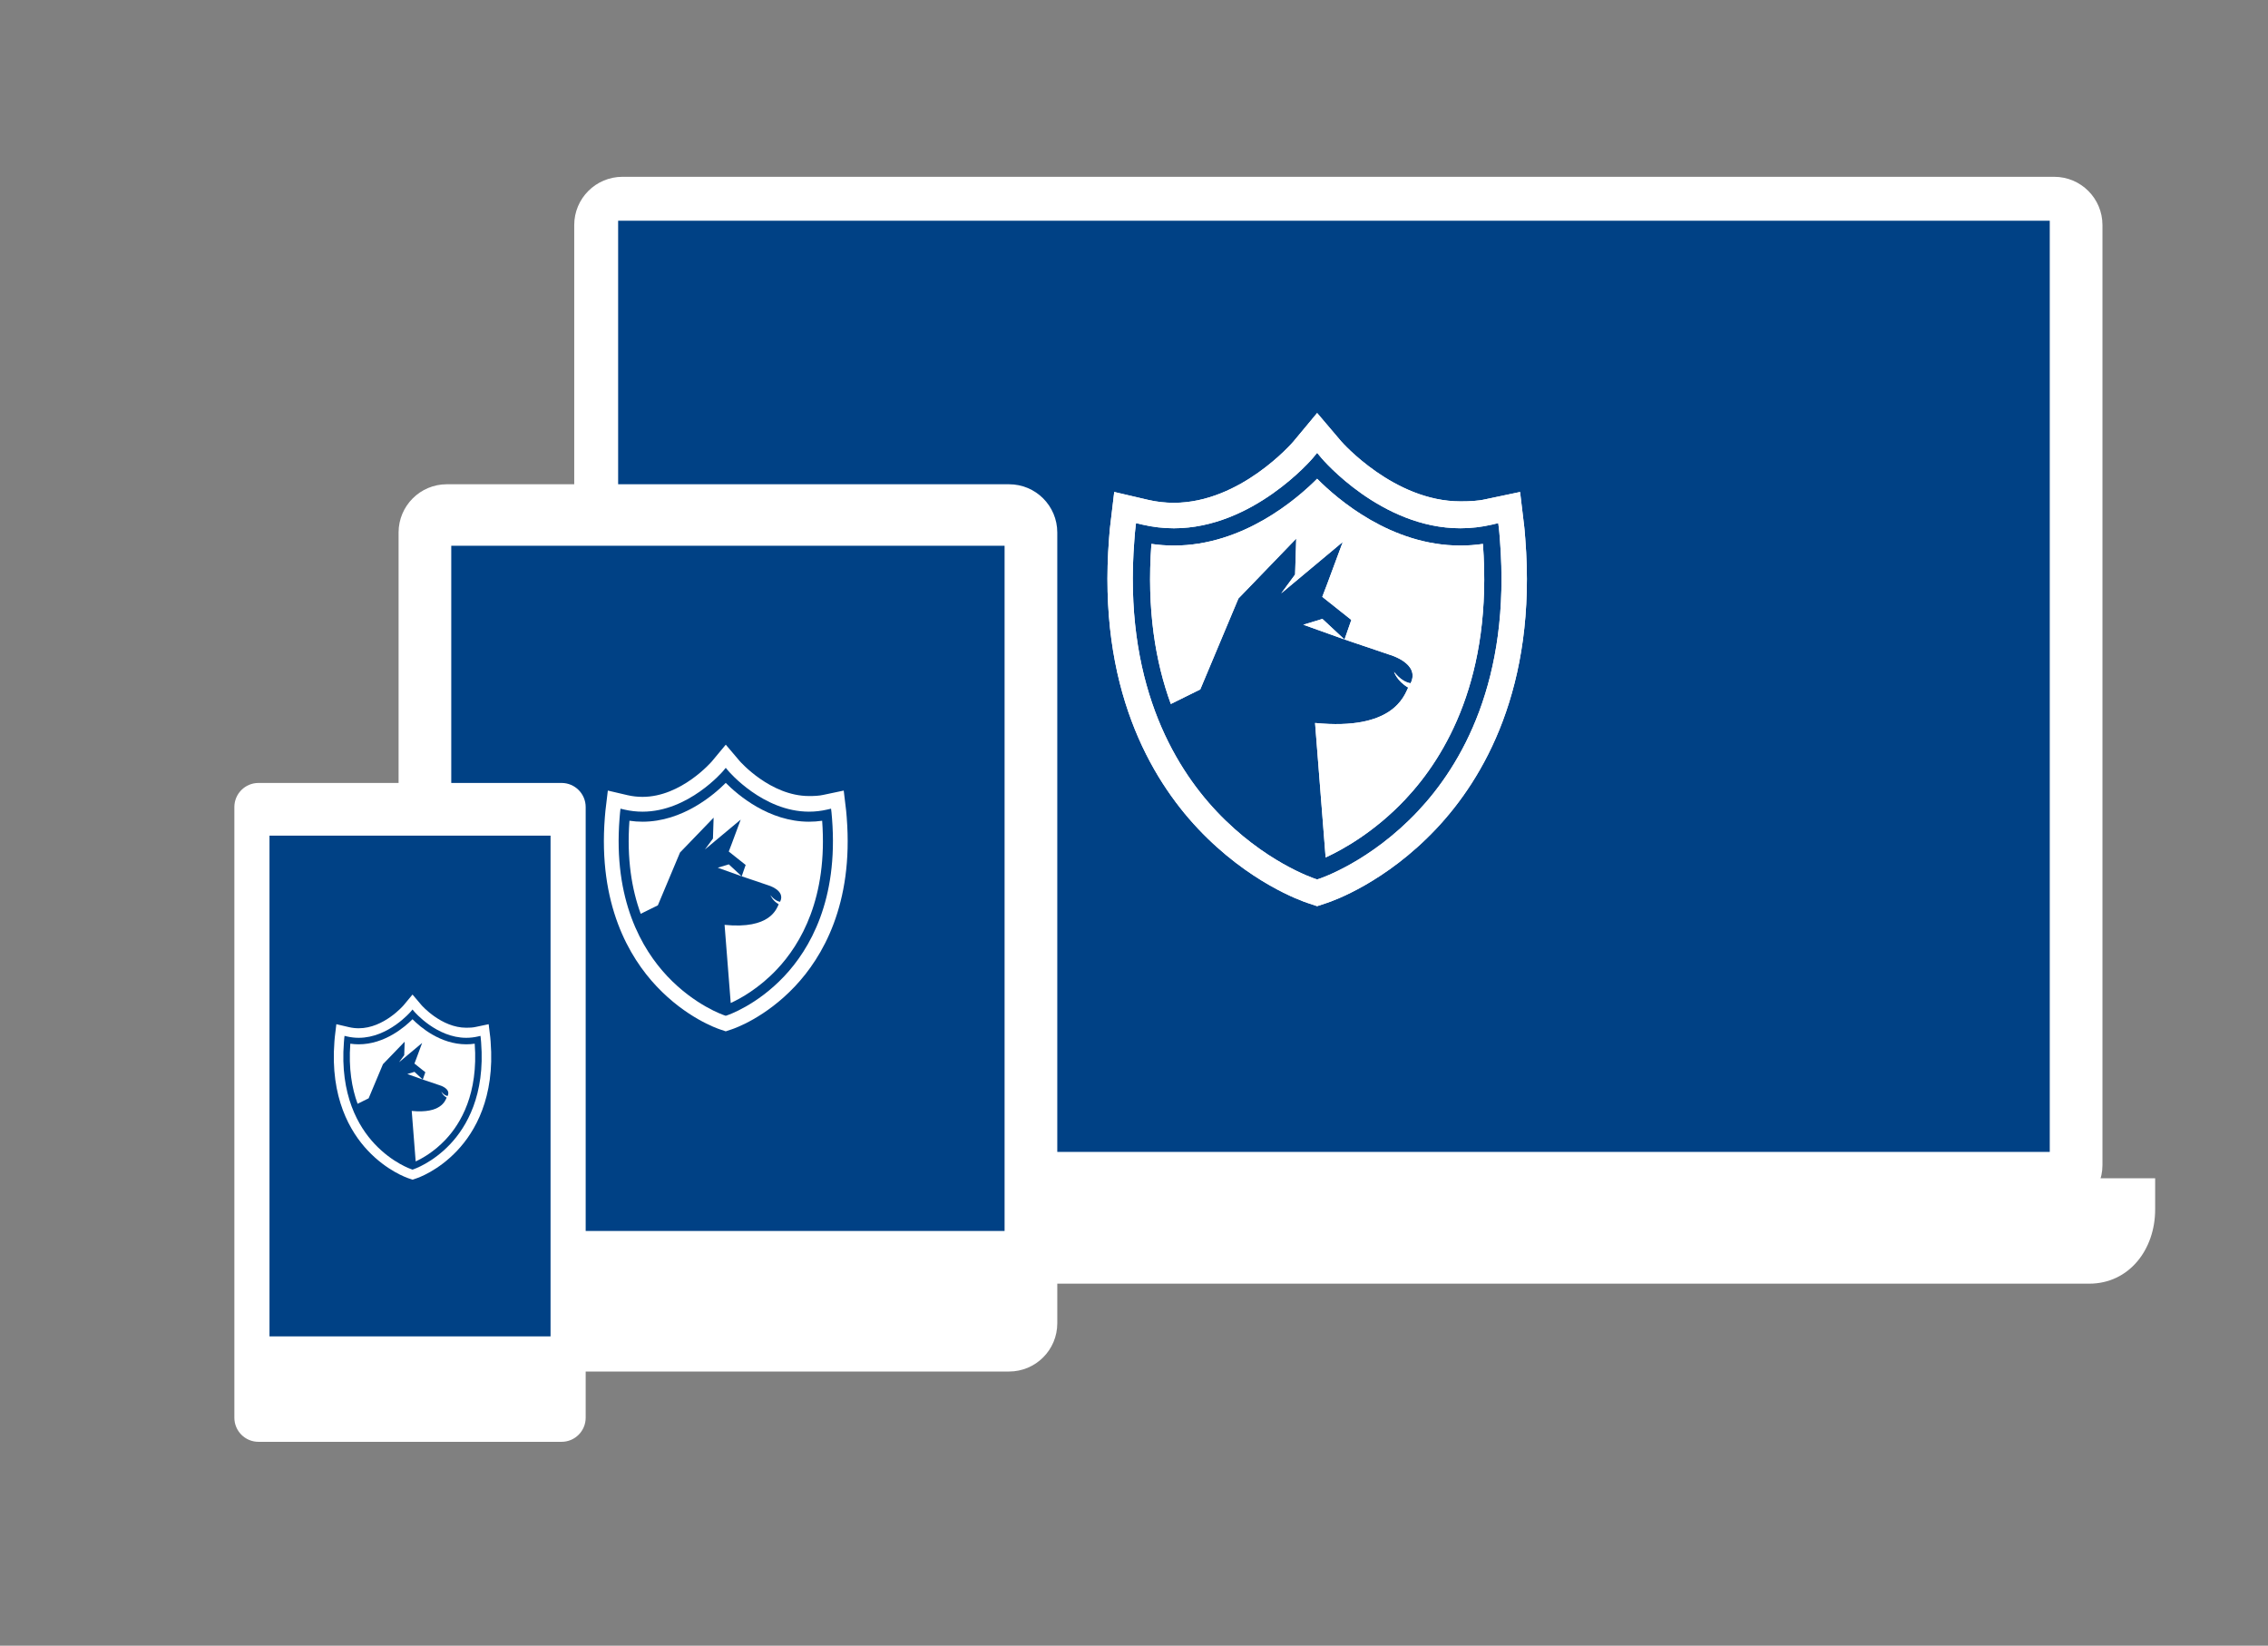
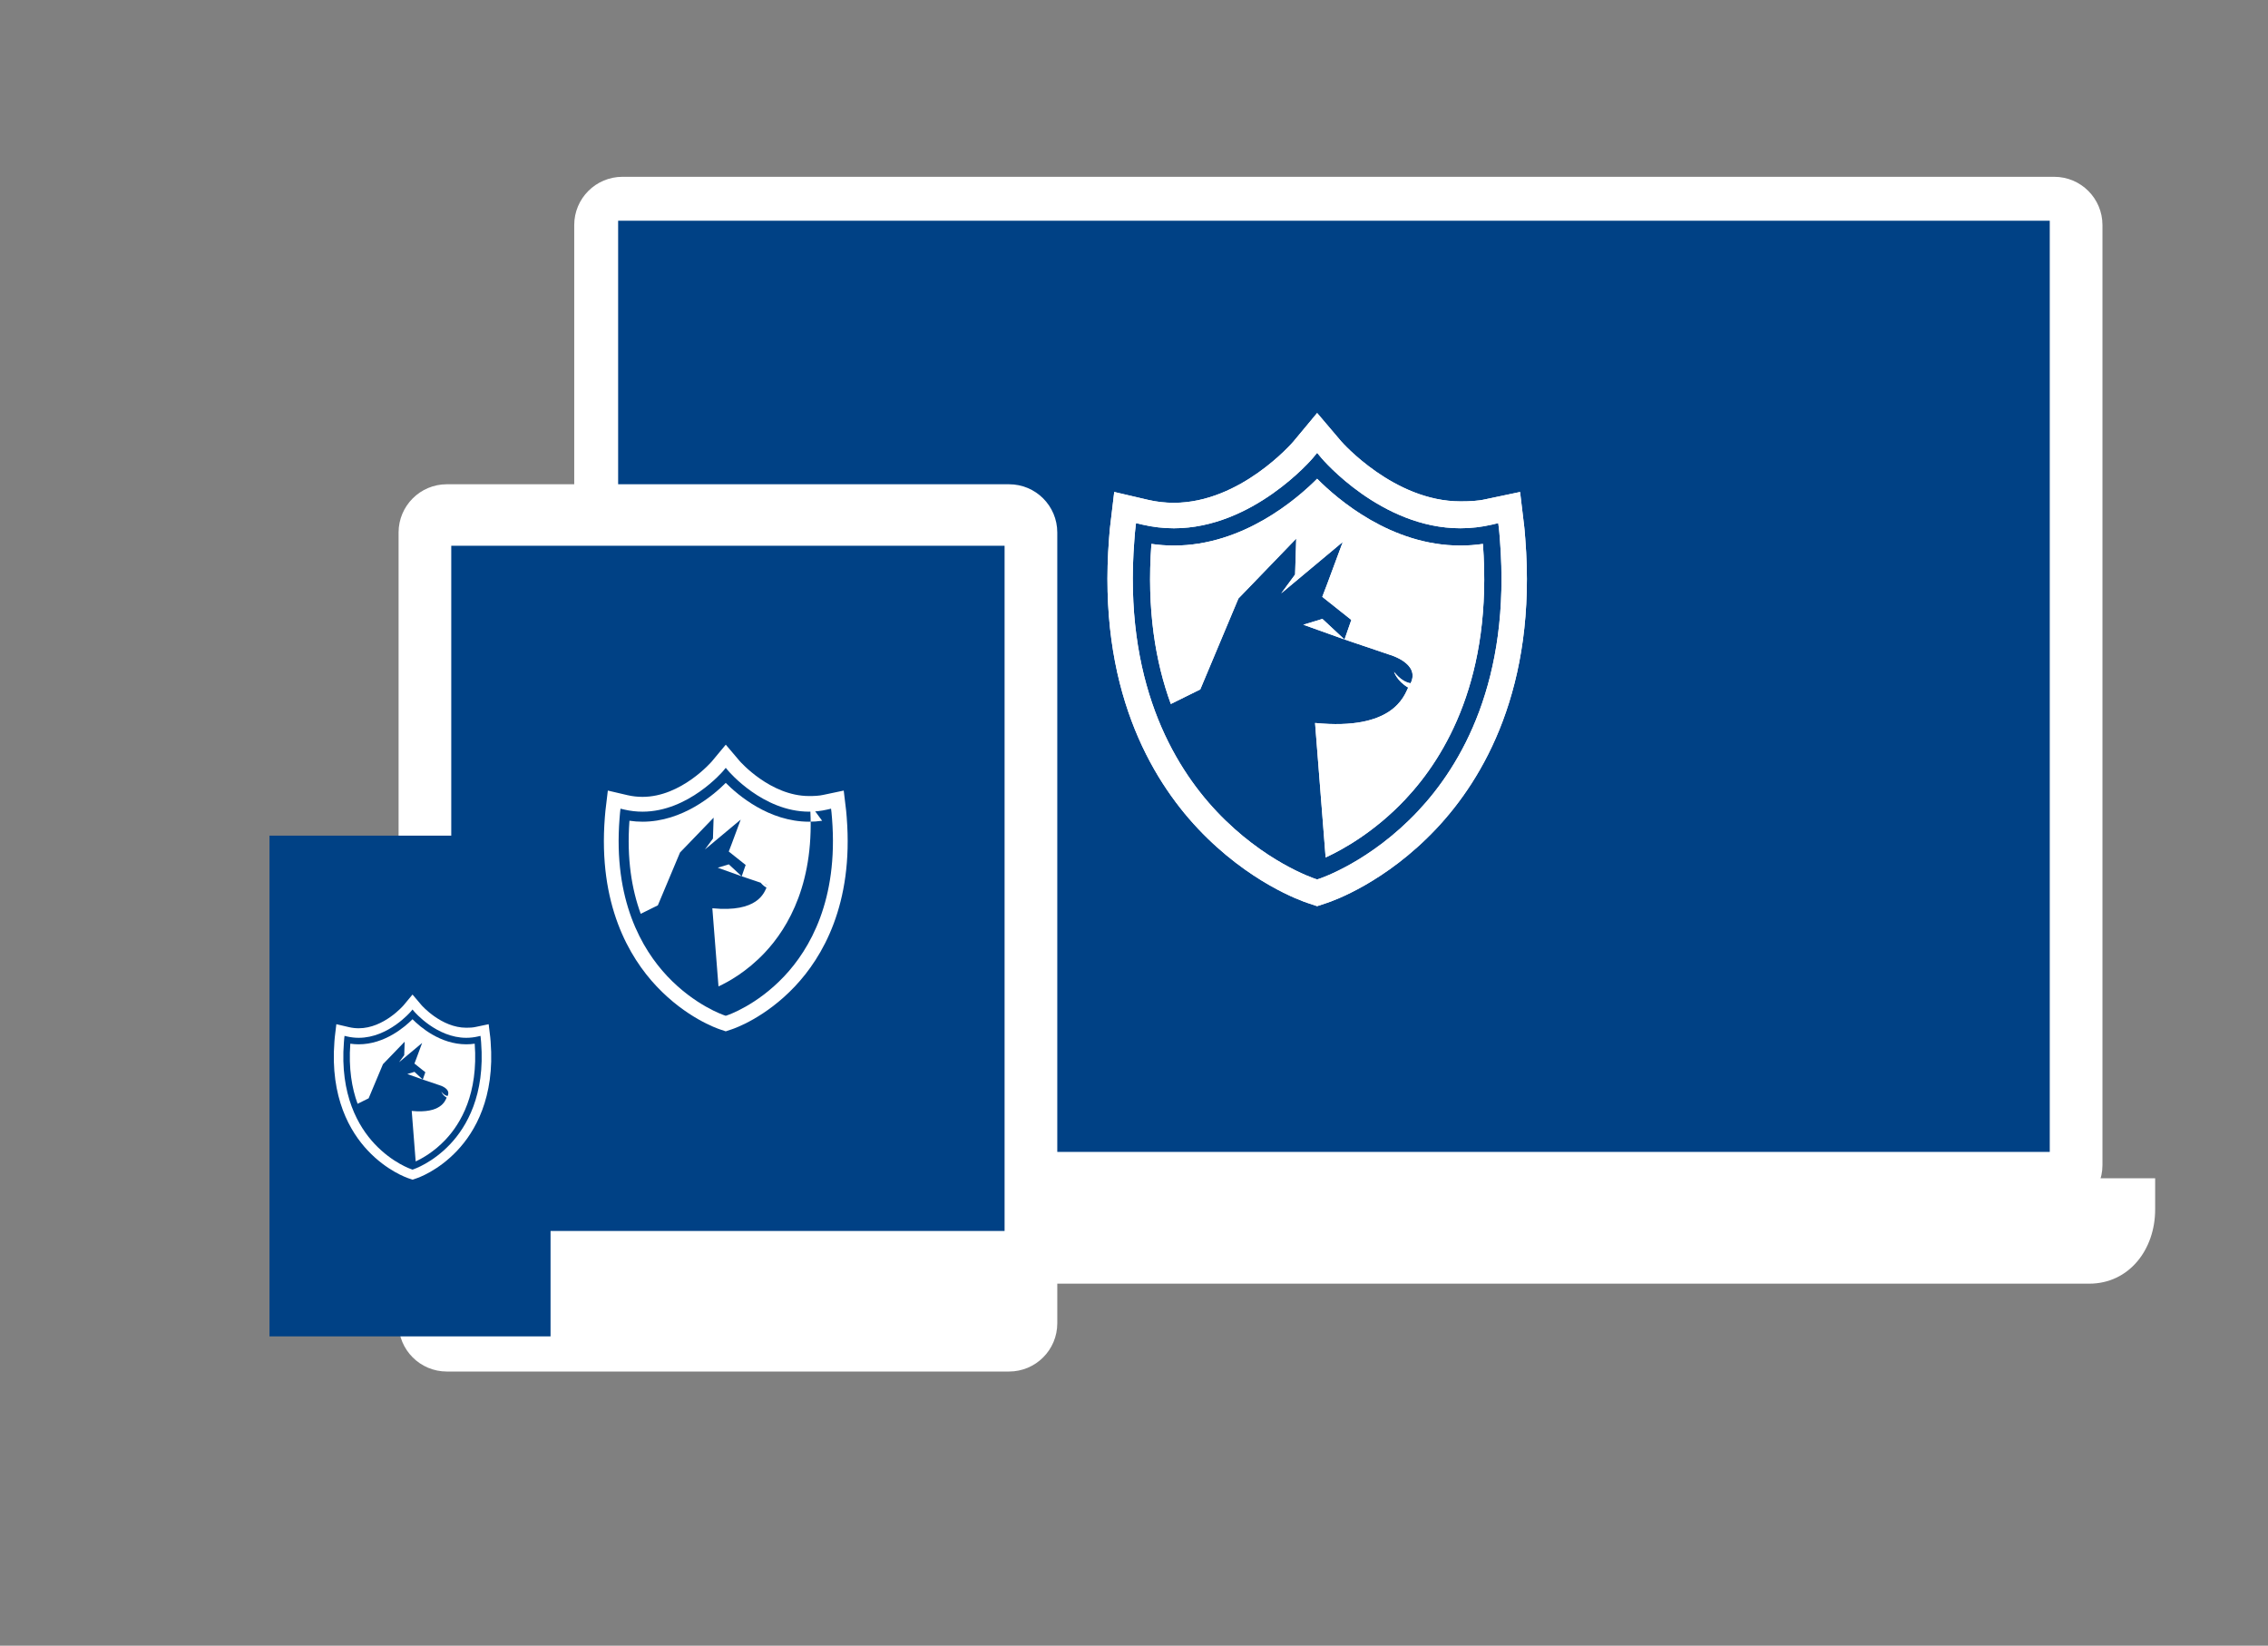
<svg xmlns="http://www.w3.org/2000/svg" width="258.229" height="187.34" viewBox="0 0 258.229 187.34">
  <rect x="0" y="0" width="258.229" height="187.34" fill="#808080" stroke="none" />
  <path fill="#FFF" d="M239.38 132.637c0 3.03-2.457 5.488-5.488 5.488H70.87c-3.032 0-5.49-2.457-5.49-5.488V25.617c0-3.033 2.46-5.49 5.49-5.49h163.02c3.03 0 5.49 2.458 5.49 5.49v107.02z" />
  <path fill="#004185" d="M70.38 25.126h163v106h-163z" />
  <path fill="#FFF" d="M245.38 134.125v3.56c0 4.548-2.96 8.44-7.51 8.44H52.615c-4.548 0-8.232-3.895-8.232-8.44v-3.56h201z" />
  <path fill="#FFF" d="M120.38 60.616c0-3.032-2.457-5.49-5.488-5.49H50.87c-3.03 0-5.488 2.46-5.488 5.49v90.02c0 3.032 2.458 5.49 5.488 5.49h64.02c3.032 0 5.49-2.458 5.49-5.49v-90.02z" />
  <path fill="#004185" d="M51.38 62.126h63v78h-63z" />
-   <path fill="#FFF" d="M66.684 91.87c0-1.515-1.23-2.743-2.744-2.743H29.428c-1.517 0-2.744 1.23-2.744 2.744v69.513c0 1.516 1.23 2.744 2.744 2.744H63.94c1.517 0 2.744-1.23 2.744-2.744V91.87z" />
  <path fill="#004185" d="M30.684 95.125h32v57h-32z" />
  <g fill="#FFF">
    <path d="M173.663 61.307c-.06-.856-.117-1.348-.117-1.348l-.474-3.955-3.88.818c-.957.223-1.94.25-2.92.25-7.565 0-13.514-6.77-13.57-6.838l-2.736-3.222-2.722 3.272c-.06.07-5.987 6.952-13.583 6.952-.977 0-1.96-.108-2.918-.33l-3.88-.906-.47 3.956s-.06.492-.116 1.31c-1.338 17.03 4.772 27.383 10.13 33.07 5.793 6.138 11.784 8.225 12.447 8.445l1.112.37 1.116-.37c.664-.217 6.66-2.307 12.447-8.444C168.89 88.65 175 78.3 173.663 61.306m-23.697 38.804l-.212-.07c-.232-.075-5.86-1.97-11.245-7.683-4.96-5.262-10.61-14.888-9.355-30.868.05-.753.102-1.187.102-1.19l.088-.752.74.175c1.177.274 2.382.414 3.576.414 8.992-.004 15.72-7.882 15.788-7.964l.518-.622.523.624c.066.08 6.767 7.96 15.783 7.96 1.197 0 2.402-.137 3.577-.41l.74-.176.09.753c0 .004.05.44.103 1.2 1.253 15.973-4.395 25.594-9.356 30.857-5.388 5.713-11.01 7.608-11.245 7.682l-.216.07z" />
    <path d="M168.842 61.914c-.852.125-1.71.188-2.568.188-7.88 0-13.976-5.253-16.308-7.604-2.34 2.347-8.457 7.604-16.305 7.604-.854 0-1.71-.062-2.563-.188-.553 7.482.47 13.476 2.21 18.223l3.352-1.657 4.344-10.35 6.583-6.82-.13 4.09-1.578 2.142 7.01-5.855-1.775 4.783-.562 1.47 3.308 2.63-.775 2.223 5.128 1.734s3.53.98 2.398 3.25c-.55-.065-1.276-.5-1.886-1.295 0 0 .325 1.036 1.61 1.787-.47.96-1.708 4.91-10.604 4.03l1.203 15.308c1.914-.88 5.55-2.878 9.063-6.604 4.66-4.942 9.958-13.99 8.846-29.09" />
    <path d="M150.565 70.454l-2.172.66 4.682 1.676" />
  </g>
  <g fill="#FFF">
    <path d="M173.663 61.307c-.06-.856-.117-1.348-.117-1.348l-.474-3.955-3.88.818c-.957.223-1.94.25-2.92.25-7.565 0-13.514-6.77-13.57-6.838l-2.736-3.222-2.722 3.272c-.06.07-5.987 6.952-13.583 6.952-.977 0-1.96-.108-2.918-.33l-3.88-.906-.47 3.956s-.06.492-.116 1.31c-1.338 17.03 4.772 27.383 10.13 33.07 5.793 6.138 11.784 8.225 12.447 8.445l1.112.37 1.116-.37c.664-.217 6.66-2.307 12.447-8.444C168.89 88.65 175 78.3 173.663 61.306m-23.697 38.804l-.212-.07c-.232-.075-5.86-1.97-11.245-7.683-4.96-5.262-10.61-14.888-9.355-30.868.05-.753.102-1.187.102-1.19l.088-.752.74.175c1.177.274 2.382.414 3.576.414 8.992-.004 15.72-7.882 15.788-7.964l.518-.622.523.624c.066.08 6.767 7.96 15.783 7.96 1.197 0 2.402-.137 3.577-.41l.74-.176.09.753c0 .004.05.44.103 1.2 1.253 15.973-4.395 25.594-9.356 30.857-5.388 5.713-11.01 7.608-11.245 7.682l-.216.07z" />
    <path d="M168.842 61.914c-.852.125-1.71.188-2.568.188-7.88 0-13.976-5.253-16.308-7.604-2.34 2.347-8.457 7.604-16.305 7.604-.854 0-1.71-.062-2.563-.188-.553 7.482.47 13.476 2.21 18.223l3.352-1.657 4.344-10.35 6.583-6.82-.13 4.09-1.578 2.142 7.01-5.855-1.775 4.783-.562 1.47 3.308 2.63-.775 2.223 5.128 1.734s3.53.98 2.398 3.25c-.55-.065-1.276-.5-1.886-1.295 0 0 .325 1.036 1.61 1.787-.47.96-1.708 4.91-10.604 4.03l1.203 15.308c1.914-.88 5.55-2.878 9.063-6.604 4.66-4.942 9.958-13.99 8.846-29.09" />
    <path d="M150.565 70.454l-2.172.66 4.682 1.676" />
  </g>
  <g fill="#FFF">
    <path d="M96.408 93.076c-.034-.498-.068-.783-.068-.783l-.275-2.298-2.255.475c-.556.13-1.127.146-1.697.146-4.398 0-7.855-3.935-7.888-3.975l-1.59-1.872-1.582 1.902c-.034.04-3.48 4.04-7.895 4.04-.568 0-1.14-.062-1.696-.19l-2.255-.527-.274 2.298s-.034.287-.067.763c-.778 9.898 2.773 15.916 5.89 19.222 3.366 3.567 6.848 4.78 7.233 4.908l.645.216.65-.217c.384-.126 3.87-1.34 7.233-4.908 3.117-3.306 6.667-9.322 5.89-19.2M82.635 115.63l-.123-.04c-.135-.045-3.406-1.146-6.536-4.466-2.883-3.06-6.167-8.654-5.437-17.942.028-.438.058-.69.058-.69l.05-.438.432.102c.684.16 1.384.24 2.078.24 5.226 0 9.137-4.58 9.176-4.628l.3-.362.305.362c.038.047 3.933 4.627 9.173 4.627.696 0 1.396-.08 2.08-.24l.43-.1.052.437s.03.254.06.697c.73 9.282-2.553 14.875-5.437 17.935-3.13 3.32-6.4 4.42-6.536 4.465l-.127.04z" />
-     <path d="M93.606 93.43c-.495.072-.994.108-1.493.108-4.58 0-8.123-3.053-9.48-4.42-1.358 1.364-4.915 4.42-9.476 4.42-.497 0-.995-.036-1.49-.11-.32 4.35.273 7.834 1.284 10.593l1.95-.962 2.524-6.015 3.826-3.965-.076 2.378-.915 1.244 4.075-3.403-1.033 2.78-.327.854 1.923 1.53-.45 1.29 2.98 1.01s2.05.568 1.393 1.89c-.32-.04-.742-.292-1.096-.754 0 0 .19.602.937 1.04-.272.56-.992 2.853-6.164 2.343l.7 8.895c1.112-.51 3.226-1.673 5.268-3.84 2.708-2.87 5.79-8.13 5.142-16.906" />
+     <path d="M93.606 93.43c-.495.072-.994.108-1.493.108-4.58 0-8.123-3.053-9.48-4.42-1.358 1.364-4.915 4.42-9.476 4.42-.497 0-.995-.036-1.49-.11-.32 4.35.273 7.834 1.284 10.593l1.95-.962 2.524-6.015 3.826-3.965-.076 2.378-.915 1.244 4.075-3.403-1.033 2.78-.327.854 1.923 1.53-.45 1.29 2.98 1.01c-.32-.04-.742-.292-1.096-.754 0 0 .19.602.937 1.04-.272.56-.992 2.853-6.164 2.343l.7 8.895c1.112-.51 3.226-1.673 5.268-3.84 2.708-2.87 5.79-8.13 5.142-16.906" />
    <path d="M82.983 98.393l-1.263.382 2.722.975" />
  </g>
  <g fill="#FFF">
    <path d="M55.863 118.58c-.022-.323-.044-.507-.044-.507l-.18-1.484-1.455.307c-.36.083-.728.095-1.096.095-2.84 0-5.073-2.542-5.094-2.567l-1.027-1.21-1.022 1.23c-.022.025-2.247 2.608-5.098 2.608-.367 0-.736-.04-1.096-.124l-1.456-.34-.177 1.483s-.02.185-.042.492c-.502 6.392 1.79 10.278 3.803 12.413 2.175 2.304 4.424 3.087 4.673 3.17l.417.14.42-.14c.248-.082 2.5-.866 4.67-3.17 2.012-2.135 4.305-6.02 3.803-12.4m-8.895 14.567l-.08-.027c-.086-.028-2.198-.738-4.22-2.883-1.862-1.976-3.983-5.59-3.51-11.587.018-.282.037-.444.037-.445l.033-.283.278.065c.44.104.894.155 1.342.155 3.375 0 5.9-2.958 5.926-2.99l.194-.232.197.234c.025.03 2.54 2.988 5.924 2.988.448 0 .9-.052 1.342-.155l.277-.065.032.283s.02.163.04.45c.47 5.994-1.65 9.606-3.512 11.582-2.022 2.145-4.133 2.854-4.22 2.883l-.082.027z" />
    <path d="M54.053 118.808c-.32.046-.642.07-.964.07-2.96 0-5.247-1.972-6.122-2.854-.877.88-3.174 2.854-6.12 2.854-.32 0-.643-.023-.962-.07-.208 2.808.176 5.058.83 6.84l1.257-.622 1.63-3.884 2.472-2.562-.05 1.536-.59.804 2.63-2.198-.666 1.796-.212.552 1.242.987-.292.834 1.925.65s1.325.37.9 1.222c-.207-.024-.48-.188-.708-.486 0 0 .122.39.605.67-.176.362-.642 1.844-3.98 1.515l.45 5.746c.72-.33 2.084-1.08 3.403-2.48 1.75-1.855 3.738-5.25 3.32-10.918" />
    <path d="M47.193 122.013l-.815.247 1.757.63" />
  </g>
</svg>